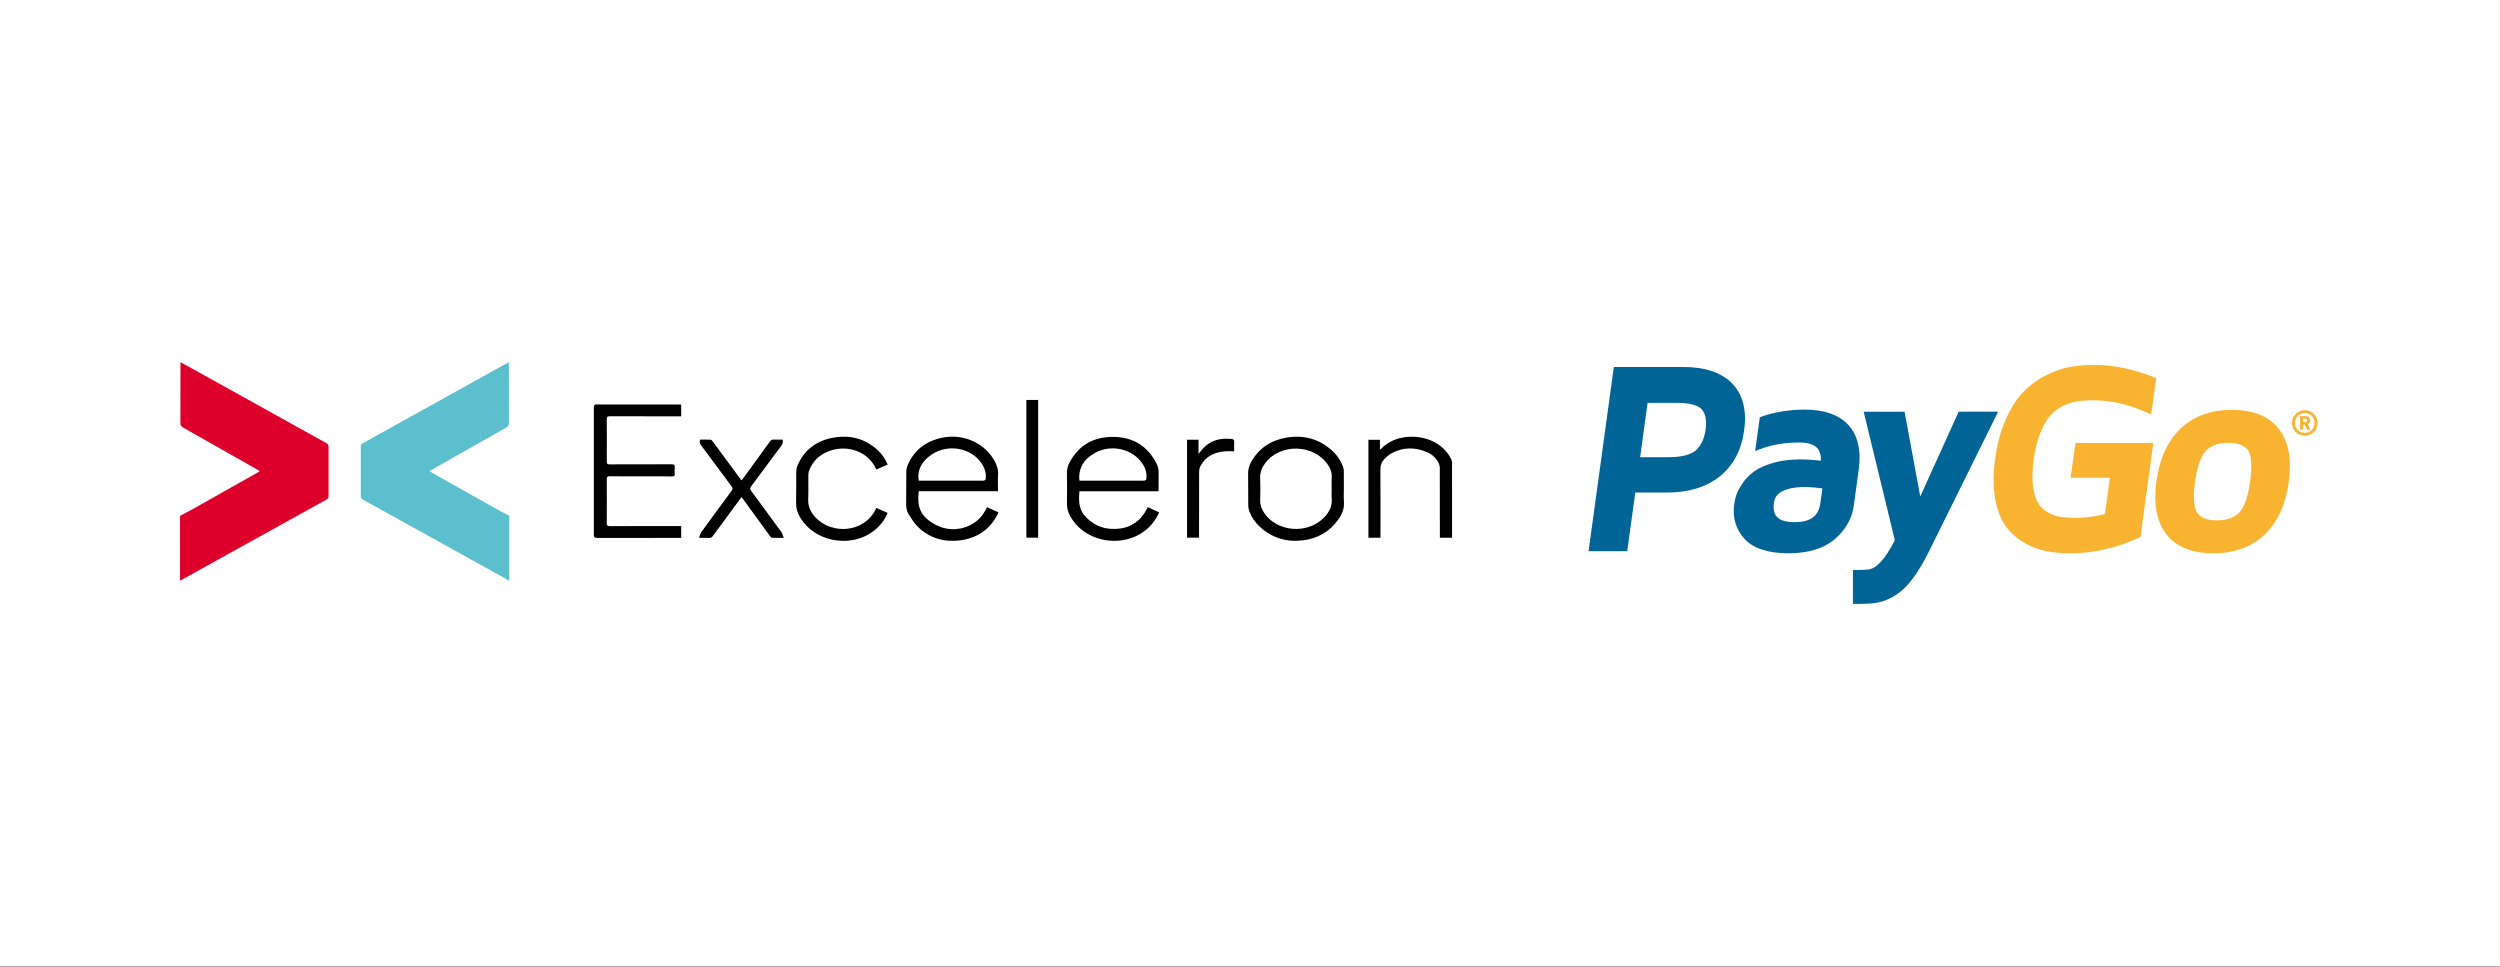
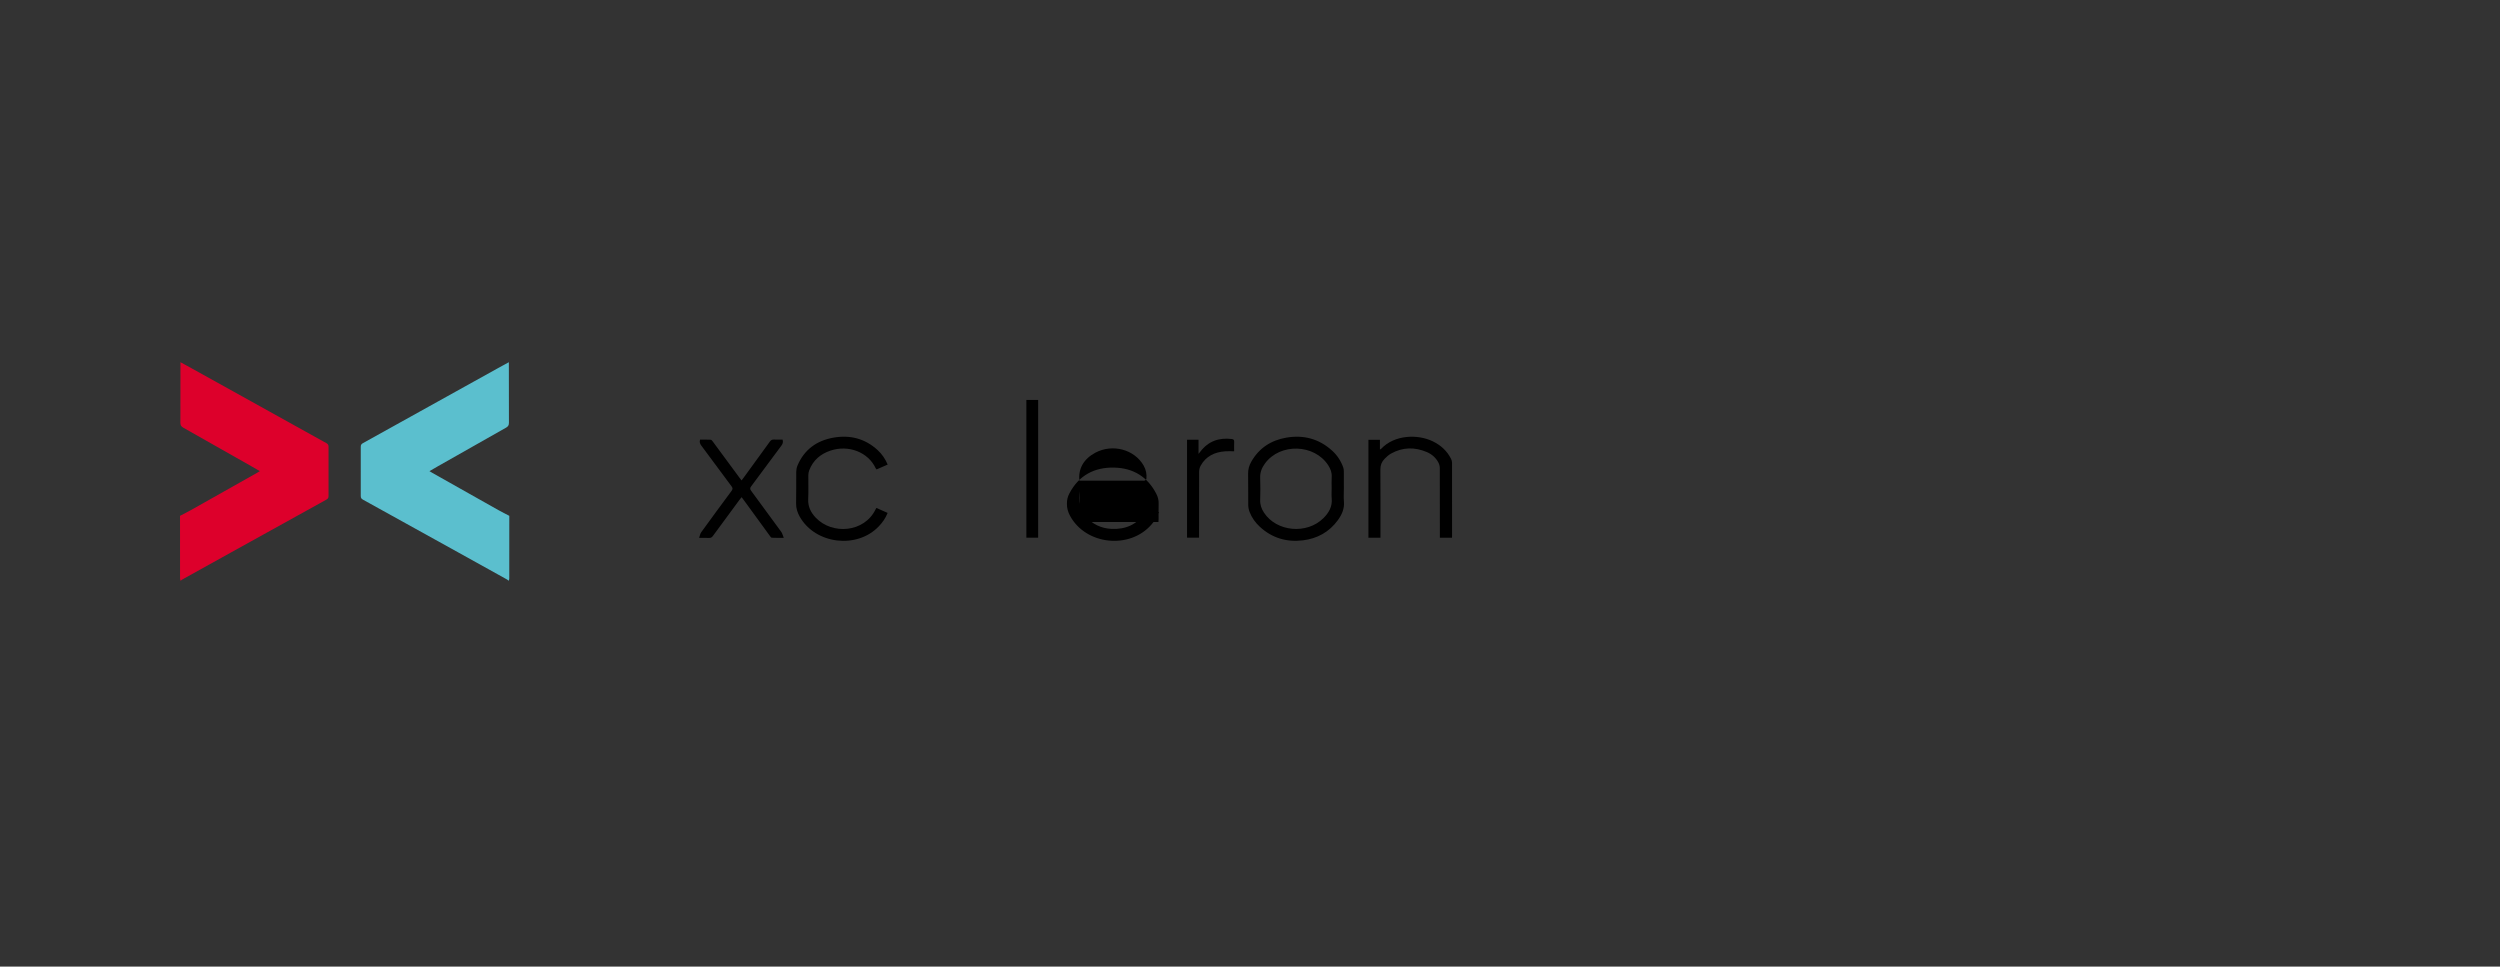
<svg xmlns="http://www.w3.org/2000/svg" width="100%" height="100%" viewBox="0 0 7371 2850" version="1.1" xml:space="preserve" style="fill-rule:evenodd;clip-rule:evenodd;stroke-linejoin:round;stroke-miterlimit:2;">
  <rect x="0" y="0" width="7371" height="2850" fill="#333333" stroke="none" />
-   <rect x="0" y="0" width="7370.89" height="2849.06" style="fill:#fff;" />
  <g>
-     <path d="M2008.4,1192.65l-0,34.848l-10.469,-0c-66.443,-0 -132.864,0.104 -199.307,-0.167c-7.403,-0.021 -9.697,1.835 -9.635,9.447c0.376,41.354 0.313,82.709 0.042,124.042c-0.042,6.444 1.793,8.384 8.321,8.363c60.707,-0.229 121.415,0 182.102,-0.313c7.778,-0.041 10.927,1.752 10.01,9.906c-0.709,6.173 -0.438,12.492 -0.042,18.707c0.355,5.547 -1.793,7.111 -7.174,7.069c-25.004,-0.229 -50.03,-0.104 -75.034,-0.104c-36.475,0 -72.95,0.167 -109.424,-0.146c-6.84,-0.062 -8.863,1.794 -8.801,8.738c0.313,43.169 0.313,86.338 0,129.507c-0.041,6.986 2.065,8.675 8.843,8.654c66.963,-0.229 133.906,-0.146 200.87,-0.146l9.698,0l-0,34.848l-8.071,0c-79.977,0 -159.975,-0.104 -239.952,0.167c-7.549,0.021 -9.531,-2.085 -9.531,-9.551c0.23,-124.835 0.23,-249.671 0,-374.485c0,-7.445 1.961,-9.593 9.51,-9.572c79.977,0.271 159.975,0.167 239.952,0.167l8.071,-0l0.021,0.021Z" style="fill-rule:nonzero;" />
-     <path d="M3182.68,1448.51c-2.503,27.694 -2.44,53.179 17.497,74.429c21,22.398 46.401,35.057 76.974,36.412c41.875,1.877 76.035,-12.554 98.787,-49.237c2.857,-4.588 5.151,-9.51 8.05,-14.869c11.157,5.109 21.939,10.051 33.493,15.349c-5.339,13.513 -12.951,24.796 -21.898,35.265c-64.002,74.867 -194.218,61.249 -240.723,-25.151c-6.006,-11.157 -9.427,-22.648 -9.135,-35.682c0.668,-30.156 0.543,-60.332 0.042,-90.488c-0.188,-10.802 2.211,-20.604 7.091,-29.926c28.028,-53.596 73.887,-77.933 132.864,-76.432c55.64,1.397 97.87,27.111 123.667,77.475c4.692,9.176 7.174,18.706 6.799,29.217c-0.522,14.807 -0.105,29.634 -0.146,44.462c-0,2.794 -0.271,5.568 -0.459,9.176l-232.903,-0Zm-0.084,-31.324l186.961,0c1.814,0 3.962,0.584 5.401,-0.167c2.044,-1.084 4.88,-3.003 5.068,-4.796c1.522,-14.014 -1.064,-27.215 -8.196,-39.665c-27.298,-47.57 -91.572,-64.775 -142.249,-37.831c-34.243,18.206 -51.072,47.194 -46.985,82.48l0,-0.021Z" style="fill-rule:nonzero;" />
-     <path d="M2708.86,1448.35c-5.422,46.505 3.9,74.45 50.28,99.226c48.8,26.068 110.967,10.615 140.455,-33.347c3.879,-5.776 6.945,-12.116 10.782,-18.915c10.886,5.005 21.668,9.948 33.326,15.307c-1.293,3.003 -2.19,5.589 -3.462,7.988c-23.441,44.044 -60.791,68.382 -109.653,74.534c-46.568,5.86 -88.736,-5.902 -123.104,-38.644c-11.095,-10.552 -19.458,-24.212 -27.904,-37.204c-6.298,-9.698 -8.07,-20.938 -7.841,-32.825c0.584,-30.677 -0.063,-61.375 0.375,-92.052c0.105,-7.091 1.377,-14.64 4.15,-21.126c19.479,-45.504 54.973,-71.322 102.792,-80.957c56.808,-11.449 115.472,11.866 146.774,58.101c10.97,16.183 18.519,33.367 16.934,53.888c-1.147,14.932 -0.229,30.03 -0.229,45.984l-233.696,0l0.021,0.042Zm-0.042,-31.136l188.025,0c1.564,0 3.482,0.563 4.609,-0.146c1.96,-1.23 4.713,-3.107 4.921,-4.942c1.481,-14.036 -1.209,-27.195 -8.342,-39.687c-31.678,-55.431 -111.258,-67.735 -161.622,-24.379c-20.604,17.748 -32.533,39.645 -27.591,69.133l0,0.021Z" style="fill-rule:nonzero;" />
+     <path d="M3182.68,1448.51c-2.503,27.694 -2.44,53.179 17.497,74.429c21,22.398 46.401,35.057 76.974,36.412c41.875,1.877 76.035,-12.554 98.787,-49.237c2.857,-4.588 5.151,-9.51 8.05,-14.869c11.157,5.109 21.939,10.051 33.493,15.349c-5.339,13.513 -12.951,24.796 -21.898,35.265c-64.002,74.867 -194.218,61.249 -240.723,-25.151c-6.006,-11.157 -9.427,-22.648 -9.135,-35.682c-0.188,-10.802 2.211,-20.604 7.091,-29.926c28.028,-53.596 73.887,-77.933 132.864,-76.432c55.64,1.397 97.87,27.111 123.667,77.475c4.692,9.176 7.174,18.706 6.799,29.217c-0.522,14.807 -0.105,29.634 -0.146,44.462c-0,2.794 -0.271,5.568 -0.459,9.176l-232.903,-0Zm-0.084,-31.324l186.961,0c1.814,0 3.962,0.584 5.401,-0.167c2.044,-1.084 4.88,-3.003 5.068,-4.796c1.522,-14.014 -1.064,-27.215 -8.196,-39.665c-27.298,-47.57 -91.572,-64.775 -142.249,-37.831c-34.243,18.206 -51.072,47.194 -46.985,82.48l0,-0.021Z" style="fill-rule:nonzero;" />
    <path d="M3962.24,1440.61c0,12.742 -0.917,25.567 0.209,38.205c1.877,21.126 -6.111,38.665 -17.977,54.952c-25.505,34.994 -60.707,54.305 -103.125,59.414c-47.903,5.756 -90.822,-6.819 -126.754,-39.957c-13.368,-12.325 -23.858,-26.881 -30.364,-43.899c-2.44,-6.381 -3.817,-13.534 -3.921,-20.354c-0.417,-30.677 0.271,-61.354 -0.375,-92.031c-0.271,-13.054 3.065,-24.566 9.343,-35.598c22.877,-40.291 58.288,-63.231 103.146,-70.968c50.864,-8.78 96.702,3.253 135.346,38.456c14.848,13.513 25.734,29.947 32.47,48.903c1.272,3.587 1.877,7.571 1.919,11.387c0.208,17.163 0.083,34.327 0.083,51.469l0,0.021Zm-35.974,0.313c0,-11.7 -0.542,-23.42 0.146,-35.078c0.751,-12.638 -3.503,-23.482 -10.052,-33.68c-40.708,-63.397 -141.998,-66.526 -186.606,-5.797c-9.28,12.638 -14.911,26.276 -14.264,42.626c0.855,21.793 0.709,43.67 -0,65.463c-0.438,13.993 3.941,25.964 11.386,37.267c37.08,56.265 126.024,64.503 174.928,16.141c16.141,-15.954 26.84,-34.139 24.587,-58.101c-0.896,-9.53 -0.146,-19.207 -0.146,-28.821l0.021,-0.02Z" style="fill-rule:nonzero;" />
    <path d="M4280.98,1585.53l-35.682,-0l-0,-9.468c-0,-65.525 0.125,-131.071 -0.209,-196.596c-0.021,-5.63 -1.939,-11.782 -4.671,-16.746c-7.508,-13.618 -18.957,-23.545 -33.201,-29.676c-35.89,-15.432 -71.489,-14.869 -105.92,4.296c-7.132,3.983 -13.472,9.823 -19.207,15.745c-8.175,8.426 -12.262,18.436 -12.158,30.907c0.48,63.961 0.229,127.942 0.229,191.924l0,9.593l-35.494,-0l-0,-288.835l33.93,-0l0,28.8c2.044,-1.21 3.003,-1.522 3.608,-2.169c39.207,-41.792 108.047,-43.711 152.467,-21.981c23.399,11.45 41.835,28.071 53.576,51.511c1.689,3.358 2.919,7.362 2.94,11.074c0.167,72.302 0.125,144.584 0.104,216.887c0,1.293 -0.166,2.565 -0.312,4.734Z" style="fill-rule:nonzero;" />
    <path d="M2617.17,1369.77c-11.283,4.922 -21.897,9.572 -32.763,14.306c-1.001,-1.334 -1.96,-2.252 -2.481,-3.357c-22.127,-47.653 -80.061,-69.884 -133.073,-52.241c-29.739,9.885 -51.698,28.633 -63.022,58.393c-1.71,4.504 -2.503,9.593 -2.545,14.431c-0.25,23.399 0.73,46.86 -0.375,70.196c-1.043,22.064 7.716,39.52 22.127,54.702c48.695,51.302 143.333,44.044 176.408,-24.192c0.563,-1.147 1.272,-2.231 2.544,-4.421c10.803,4.797 21.564,9.573 33.055,14.661c-5.923,15.453 -14.953,27.924 -25.672,39.29c-64.211,67.944 -187.086,53.283 -233.237,-27.82c-7.028,-12.367 -11.282,-25.213 -10.907,-39.957c0.772,-30.677 0.042,-61.375 0.396,-92.052c0.084,-6.319 1.189,-13.076 3.629,-18.873c19.853,-47.173 56.662,-73.742 106.045,-82.48c48.904,-8.655 93.157,2.607 130.362,36.725c12.783,11.72 22.356,25.776 29.571,42.689l-0.062,0Z" style="fill-rule:nonzero;" />
    <path d="M2186.35,1416.48c2.461,-3.191 4.213,-5.38 5.881,-7.633c25.881,-35.536 51.824,-71.009 77.496,-106.691c3.274,-4.547 6.694,-6.444 12.241,-6.173c8.509,0.417 17.038,0.104 25.38,0.104c2.19,7.195 0.626,12.283 -3.295,17.539c-29.864,40.019 -59.394,80.31 -89.341,120.288c-3.858,5.152 -3.649,8.405 0.105,13.431c29.759,40.103 59.31,80.373 88.61,120.81c3.212,4.421 4.401,10.302 7.383,17.601c-13.701,0 -24.525,0.313 -35.286,-0.271c-2.064,-0.104 -4.233,-3.483 -5.86,-5.714c-25.609,-35.077 -51.135,-70.217 -76.703,-105.336c-1.814,-2.503 -3.712,-4.964 -6.423,-8.571c-2.461,3.065 -4.546,5.505 -6.423,8.07c-26.089,35.37 -52.22,70.718 -78.142,106.233c-3.087,4.234 -6.257,6.173 -11.595,5.902c-8.759,-0.438 -17.56,-0.125 -29.134,-0.125c2.357,-6.611 3.107,-12.346 6.089,-16.475c29.593,-40.875 59.457,-81.541 89.529,-122.062c3.712,-5.005 4.025,-8.175 0.125,-13.388c-29.947,-39.957 -59.477,-80.248 -89.32,-120.289c-3.858,-5.172 -5.839,-10.219 -3.649,-17.539c10.364,0 20.979,-0.354 31.532,0.292c2.315,0.146 4.754,3.629 6.527,6.027c25.839,34.911 51.573,69.925 77.329,104.878c1.981,2.69 4.066,5.338 6.944,9.113l0,-0.021Z" style="fill-rule:nonzero;" />
    <rect x="3026.14" y="1179.2" width="34.744" height="406.1" style="fill-rule:nonzero;" />
    <path d="M3638.72,1330.54c-9.551,-0 -17.893,-0.522 -26.131,0.083c-31.177,2.273 -57.016,14.181 -72.657,42.627c-2.857,5.192 -4.4,11.803 -4.421,17.768c-0.313,61.354 -0.188,122.729 -0.188,184.103l0,10.052l-35.431,0l-0,-288.584l33.867,-0l0,41.646c2.732,-3.378 4.088,-4.963 5.339,-6.611c23.461,-31.052 55.035,-41.834 92.865,-37.225c5.026,0.605 7.133,2.815 6.882,8.133c-0.417,8.78 -0.104,17.58 -0.104,28.029l-0.021,-0.021Z" style="fill-rule:nonzero;" />
    <path d="M1501.61,1520.86c-10.781,-5.649 -21.719,-11.016 -32.328,-16.979c-64.672,-36.343 -129.265,-72.796 -193.874,-109.234c-2.652,-1.491 -5.226,-3.123 -9.212,-5.523c9.432,-5.446 17.655,-10.279 25.941,-14.987c66.555,-37.755 133.094,-75.574 199.775,-113.125c6.136,-3.453 8.662,-7.235 8.615,-14.547c-0.345,-56.21 -0.204,-112.42 -0.204,-168.63l0,-9.917c-12.586,6.873 -23.728,12.899 -34.807,19.05c-131.761,73.205 -263.49,146.456 -395.313,219.52c-4.724,2.62 -6.56,5.351 -6.528,10.828c0.235,48.363 0.251,96.743 0.015,145.106c-0.031,5.493 1.868,8.207 6.529,10.797c93.971,51.894 187.848,103.961 281.74,156.013c47.739,26.457 95.462,52.945 143.17,79.465c1.757,0.973 3.28,2.417 4.896,3.625c0.518,-2.087 1.507,-4.19 1.507,-6.277c0.078,-61.733 0.078,-123.451 0.078,-185.185Z" style="fill:#5bbfce;fill-rule:nonzero;" />
    <clipPath id="_clip1">
      <rect id="carat-vector.svg" x="530.751" y="1067.92" width="437.936" height="644.404" />
    </clipPath>
    <g clip-path="url(#_clip1)">
      <path d="M530.751,1520.87c10.781,-5.649 21.718,-11.016 32.327,-16.979c64.669,-36.344 129.26,-72.798 193.867,-109.237c2.652,-1.491 5.226,-3.123 9.212,-5.524c-9.432,-5.445 -17.654,-10.278 -25.94,-14.986c-66.553,-37.757 -133.09,-75.576 -199.768,-113.129c-6.136,-3.452 -8.662,-7.234 -8.615,-14.547c0.345,-56.211 0.204,-112.422 0.204,-168.633l-0,-9.918c12.585,6.873 23.727,12.899 34.806,19.051c131.756,73.206 263.48,146.46 395.299,219.525c4.723,2.62 6.559,5.351 6.528,10.828c-0.235,48.364 -0.251,96.745 -0.016,145.11c0.032,5.492 -1.867,8.207 -6.528,10.796c-93.968,51.896 -187.841,103.965 -281.731,156.017c-47.737,26.458 -95.458,52.947 -143.164,79.468c-1.758,0.973 -3.28,2.417 -4.896,3.625c-0.518,-2.087 -1.507,-4.19 -1.507,-6.277c-0.078,-61.735 -0.078,-123.454 -0.078,-185.19Z" style="fill:#dd002b;fill-rule:nonzero;" />
    </g>
    <clipPath id="_clip2">
-       <rect id="PayGo.svg" x="4683.78" y="1067.92" width="2156.36" height="713.224" />
-     </clipPath>
+       </clipPath>
    <g clip-path="url(#_clip2)">
      <g>
        <g id="PayGo_Logo_FullColor">
          <g>
            <g>
              <g>
                <path d="M5000.2,1327.57c-15.241,13.546 -42.613,20.42 -81.35,20.42l-83.088,-0l21.958,-160.198l85.764,0c37.469,0 63.085,6.639 74.077,19.178c11.132,12.73 14.938,32.585 11.314,59.018c-3.736,27.25 -13.382,47.965 -28.675,61.582Zm106.767,-196.997c-31.395,-32.229 -79.969,-48.574 -144.383,-48.574l-204.383,-0l-74.434,543.121l114.014,0l23.696,-172.866l92.933,-0c63.98,-0 116.481,-16.006 156.035,-47.566c39.824,-31.76 64.076,-77.535 72.096,-136.041c8.098,-59.062 -3.876,-105.515 -35.574,-138.074Z" style="fill:#006496;fill-rule:nonzero;" />
                <path d="M5373.14,1439.85l-6.004,43.803c-5.223,38.103 -29.127,55.856 -76.067,55.856c-25.538,-0 -43.265,-5.492 -52.71,-16.31c-7.838,-8.994 -10.575,-22.645 -8.116,-40.58c1.677,-11.609 6.821,-46.757 93.68,-46.757c13.912,0.234 30.43,1.564 49.217,3.988Zm107.053,-54.682c7.76,-56.62 -2.294,-100.858 -29.891,-131.479c-27.52,-30.509 -71.149,-45.976 -129.663,-45.976c-45.029,0 -87.563,6.9 -126.405,20.499l-5.639,1.972l-13.677,99.754l15.458,-5.969c33.124,-12.782 71.592,-19.273 114.318,-19.273c25.868,-0 44.02,5.769 53.952,17.152c7.403,8.481 10.74,20.811 9.984,36.722c-54.821,-7.126 -103.404,-4.753 -141.706,6.517c-24.035,7.064 -43.065,15.78 -56.551,25.885c-13.425,10.063 -24.73,21.976 -33.611,35.401c-8.871,13.443 -14.606,24.443 -17.543,33.602c-2.833,8.741 -4.866,17.492 -6.04,26.016l0,0.009c-5.5,40.136 4.754,74.78 30.483,102.969c25.607,28.058 69.228,42.282 129.646,42.282c58.027,0 103.76,-13.877 135.893,-41.231c32.237,-27.432 51.241,-60.756 56.498,-99.059l14.494,-105.793Z" style="fill:#006496;fill-rule:nonzero;" />
                <path d="M5775,1213.86l-113.345,249.985l-46.236,-249.985l-120.6,0l91.969,379.031c-28.58,55.778 -54.466,84.018 -79.065,86.321c-8.968,0.834 -20.672,1.286 -34.784,1.329l-9.741,0.035l0,99.789l9.706,0.07c2.225,0.008 4.38,0.017 6.5,0.017c13.39,-0 24.721,-0.296 33.75,-0.886c32.846,-2.173 57.61,-11.323 85.442,-31.56c28.788,-20.916 57.246,-59.731 87.025,-118.741l205.721,-415.405l-116.342,0Z" style="fill:#006496;fill-rule:nonzero;" />
-                 <path d="M6105.08,1408.58l115.751,0l-14.668,106.993c-30.795,7.585 -59.626,11.435 -85.79,11.435c-17.526,-0 -33.141,-1.112 -46.427,-3.311c-12.635,-2.077 -25.217,-6.691 -37.408,-13.712c-11.705,-6.717 -21.081,-15.945 -27.867,-27.415c-6.96,-11.756 -11.87,-28.483 -14.589,-49.694c-2.772,-21.689 -2.068,-48.044 2.085,-78.353c4.093,-29.882 10.61,-56.081 19.36,-77.848c8.672,-21.532 18.369,-38.581 28.849,-50.685c10.323,-11.93 22.723,-21.541 36.843,-28.562c14.398,-7.143 28.458,-11.852 41.761,-13.981c13.825,-2.199 29.839,-3.311 47.618,-3.311c52.605,0 106.453,12.278 160.041,36.496l11.93,5.387l14.668,-106.975l-7.038,-2.859c-59.236,-24.096 -118.845,-36.313 -177.186,-36.313c-25.008,0 -48.982,2.12 -71.261,6.309c-22.54,4.231 -46.471,12.721 -71.123,25.225c-24.799,12.608 -47.009,29.136 -66.022,49.13c-19.056,20.029 -36.226,47.07 -51.015,80.377c-14.72,33.141 -25.217,72.069 -31.195,115.708c-5.926,43.212 -5.996,82.132 -0.191,115.673c5.856,33.984 16.006,61.434 30.161,81.576c14.129,20.107 32.481,36.799 54.552,49.599c21.793,12.634 43.977,21.202 65.961,25.486c21.489,4.179 45.315,6.299 70.792,6.299l1.564,0c66.309,0 133.852,-15.388 200.76,-45.749l4.909,-2.225l38.034,-277.434l-229.782,-0l-14.077,102.734Z" style="fill:#f8b331;fill-rule:nonzero;" />
                <path d="M6471.7,1421.38c6.344,-46.262 17.484,-77.579 33.133,-93.072c15.537,-15.371 36.947,-22.844 65.449,-22.844c27.475,-0 46.714,7.29 57.193,21.654c7.473,10.271 14.737,34.488 6.908,91.603c-6.334,46.28 -17.413,77.536 -32.915,92.907c-15.398,15.242 -36.73,22.645 -65.223,22.645c-27.519,-0 -46.853,-7.247 -57.471,-21.532c-7.543,-10.158 -14.894,-34.263 -7.074,-91.361Zm246.97,-157.017c-29.005,-37.078 -75.424,-55.873 -137.97,-55.873c-61.973,0 -112.866,18.439 -151.273,54.796c-38.19,36.165 -62.199,88.397 -71.366,155.262c-9.22,67.299 0.669,120.061 29.405,156.817c28.987,37.078 75.406,55.881 137.961,55.881c61.981,0 112.884,-18.438 151.282,-54.804c38.19,-36.156 62.208,-88.388 71.366,-155.244c9.228,-67.317 -0.66,-120.087 -29.405,-156.835Z" style="fill:#f8b331;fill-rule:nonzero;" />
                <path d="M6796.87,1234.34l-6.256,0l-0,10.419l6.256,-0c3.337,-0 5.527,-2.398 5.527,-5.205c-0,-2.815 -2.19,-5.214 -5.527,-5.214Zm5.309,32.724l-7.29,-15.527l-4.275,-0l-0,15.527l-8.959,0l-0,-40.118l16.362,-0c8.133,-0 13.338,5.934 13.338,12.608c0,5.518 -3.545,9.063 -7.394,10.627l8.437,16.883l-10.219,0Zm-6.769,-49.294c-16.258,-0 -28.762,12.504 -28.762,29.292c0,16.77 12.504,29.283 28.762,29.283c16.258,-0 28.762,-12.513 28.762,-29.283c0,-16.788 -12.504,-29.292 -28.762,-29.292Zm0,67.012c-20.846,0 -37.729,-16.883 -37.729,-37.72c-0,-20.846 16.883,-37.73 37.729,-37.73c20.846,0 37.73,16.884 37.73,37.73c-0,20.837 -16.884,37.72 -37.73,37.72Z" style="fill:#f8b331;fill-rule:nonzero;" />
              </g>
            </g>
          </g>
        </g>
      </g>
    </g>
  </g>
</svg>